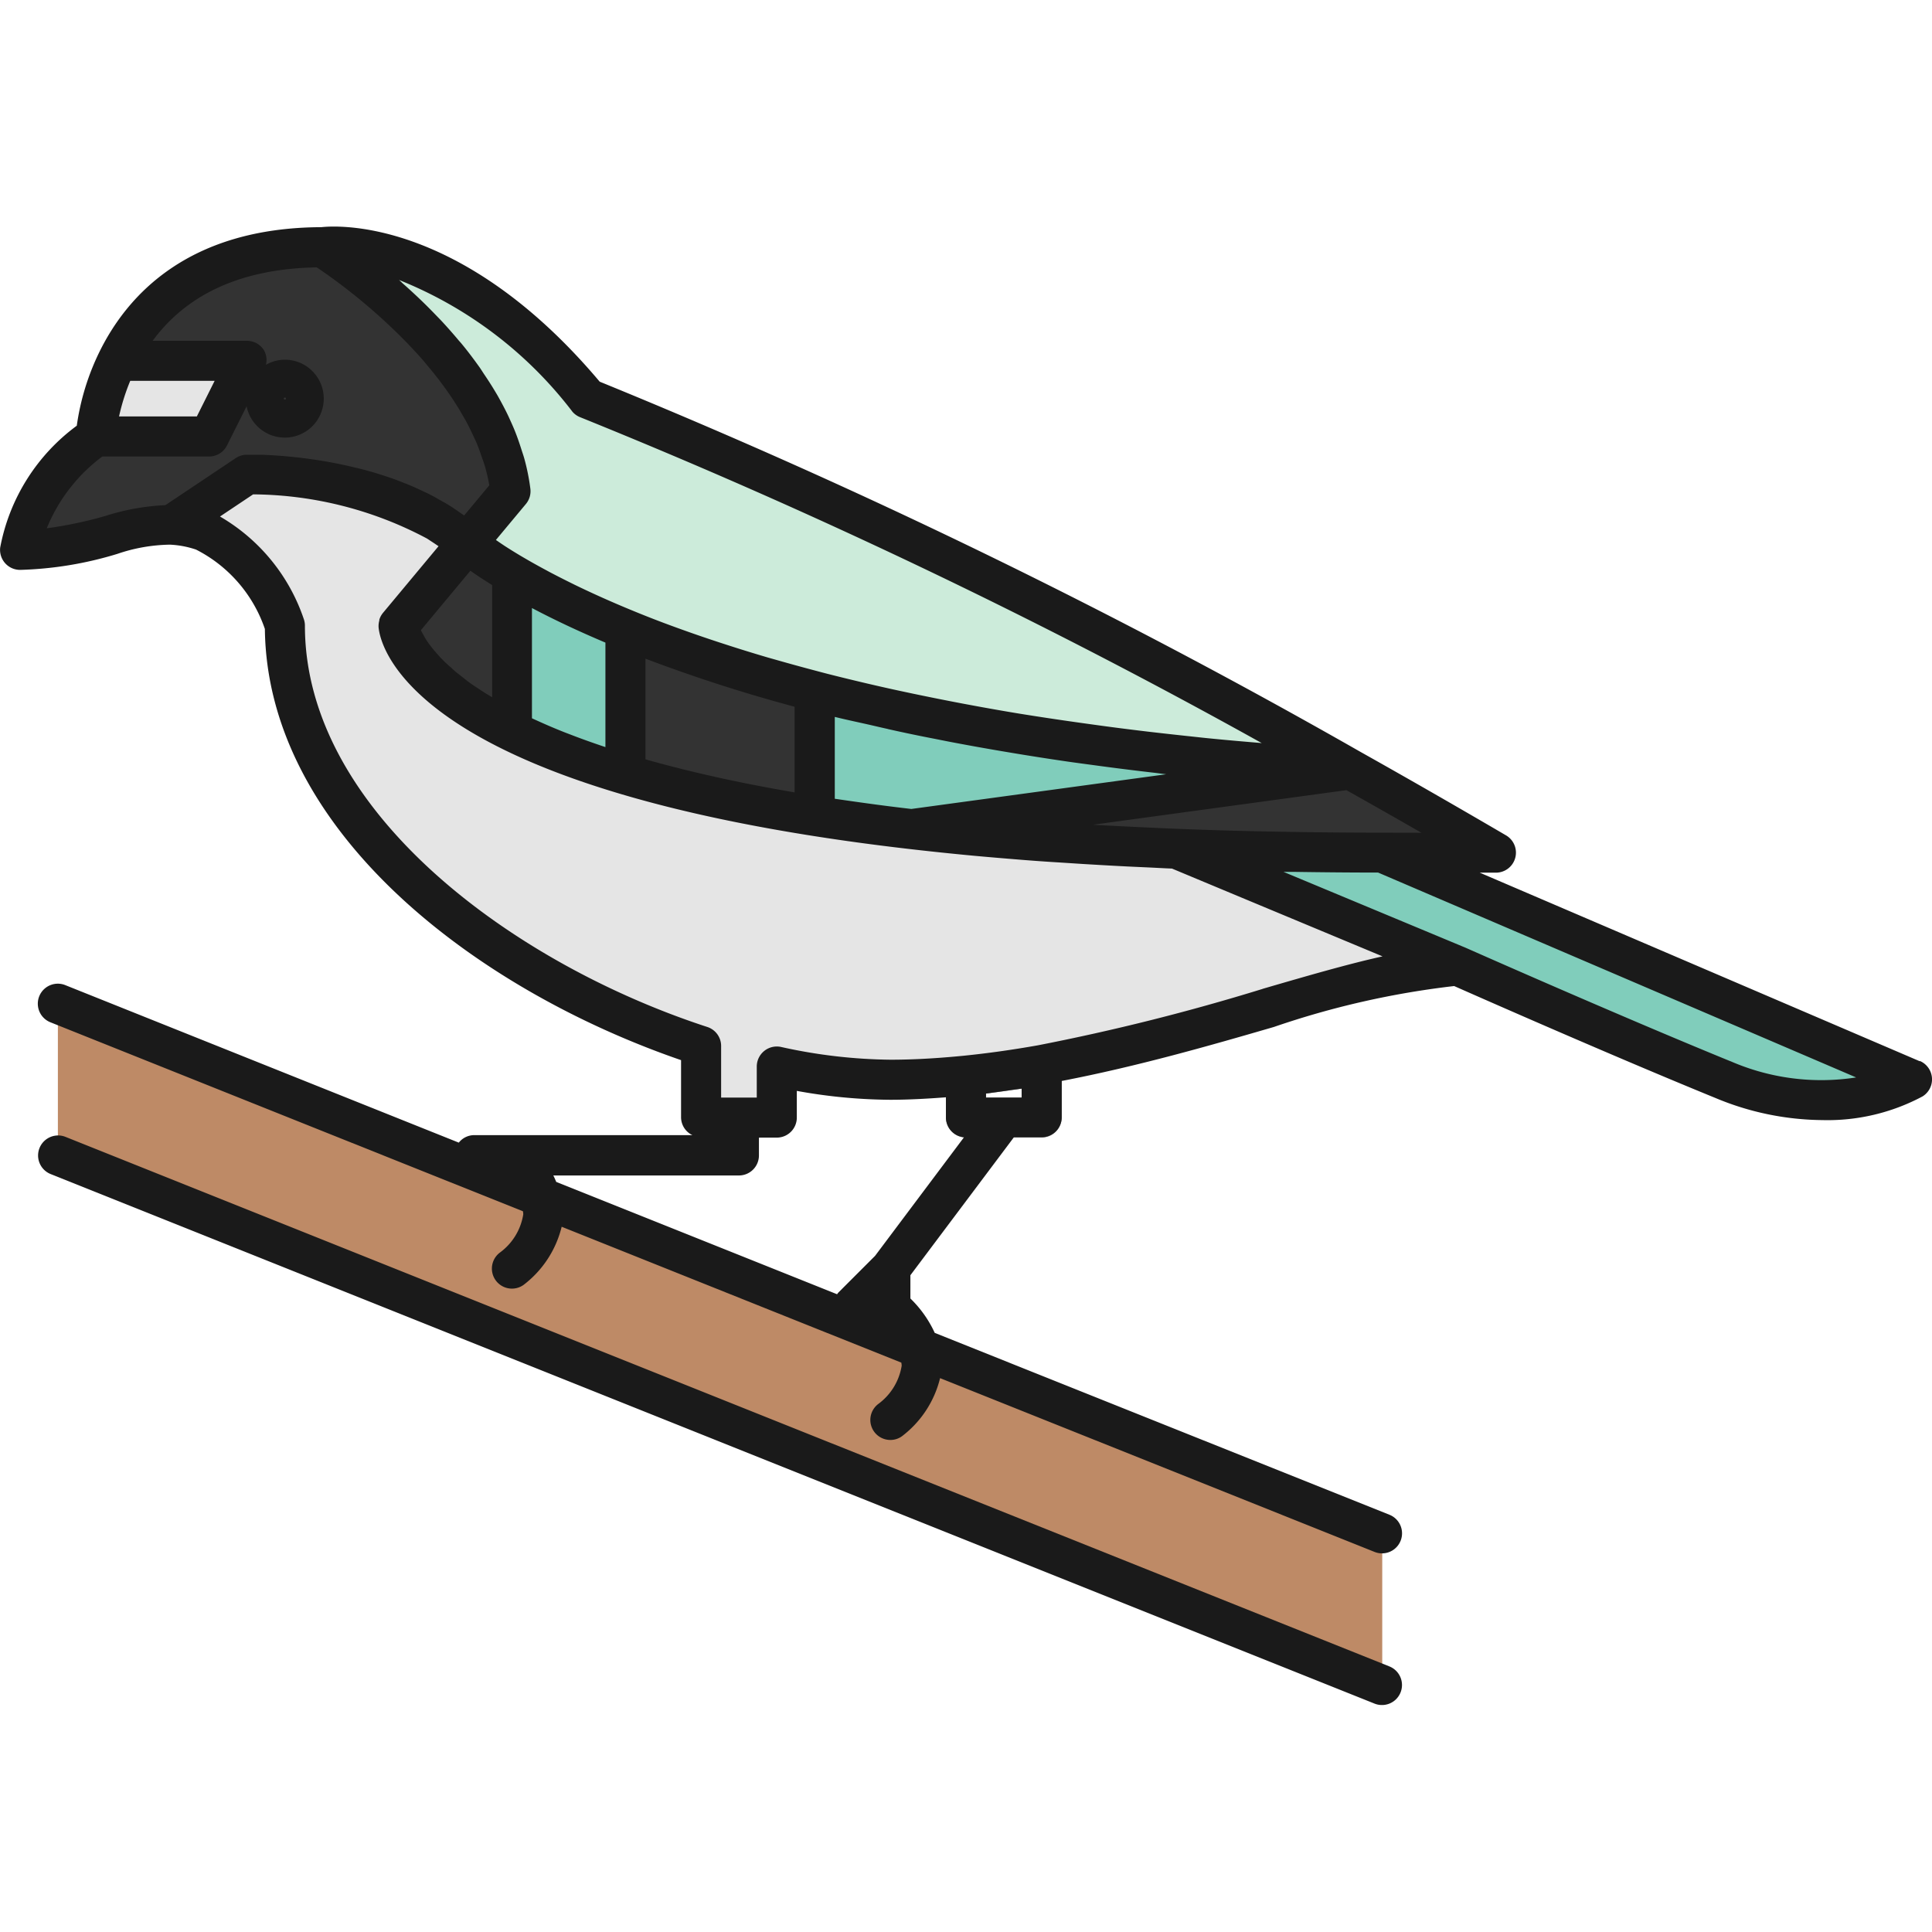
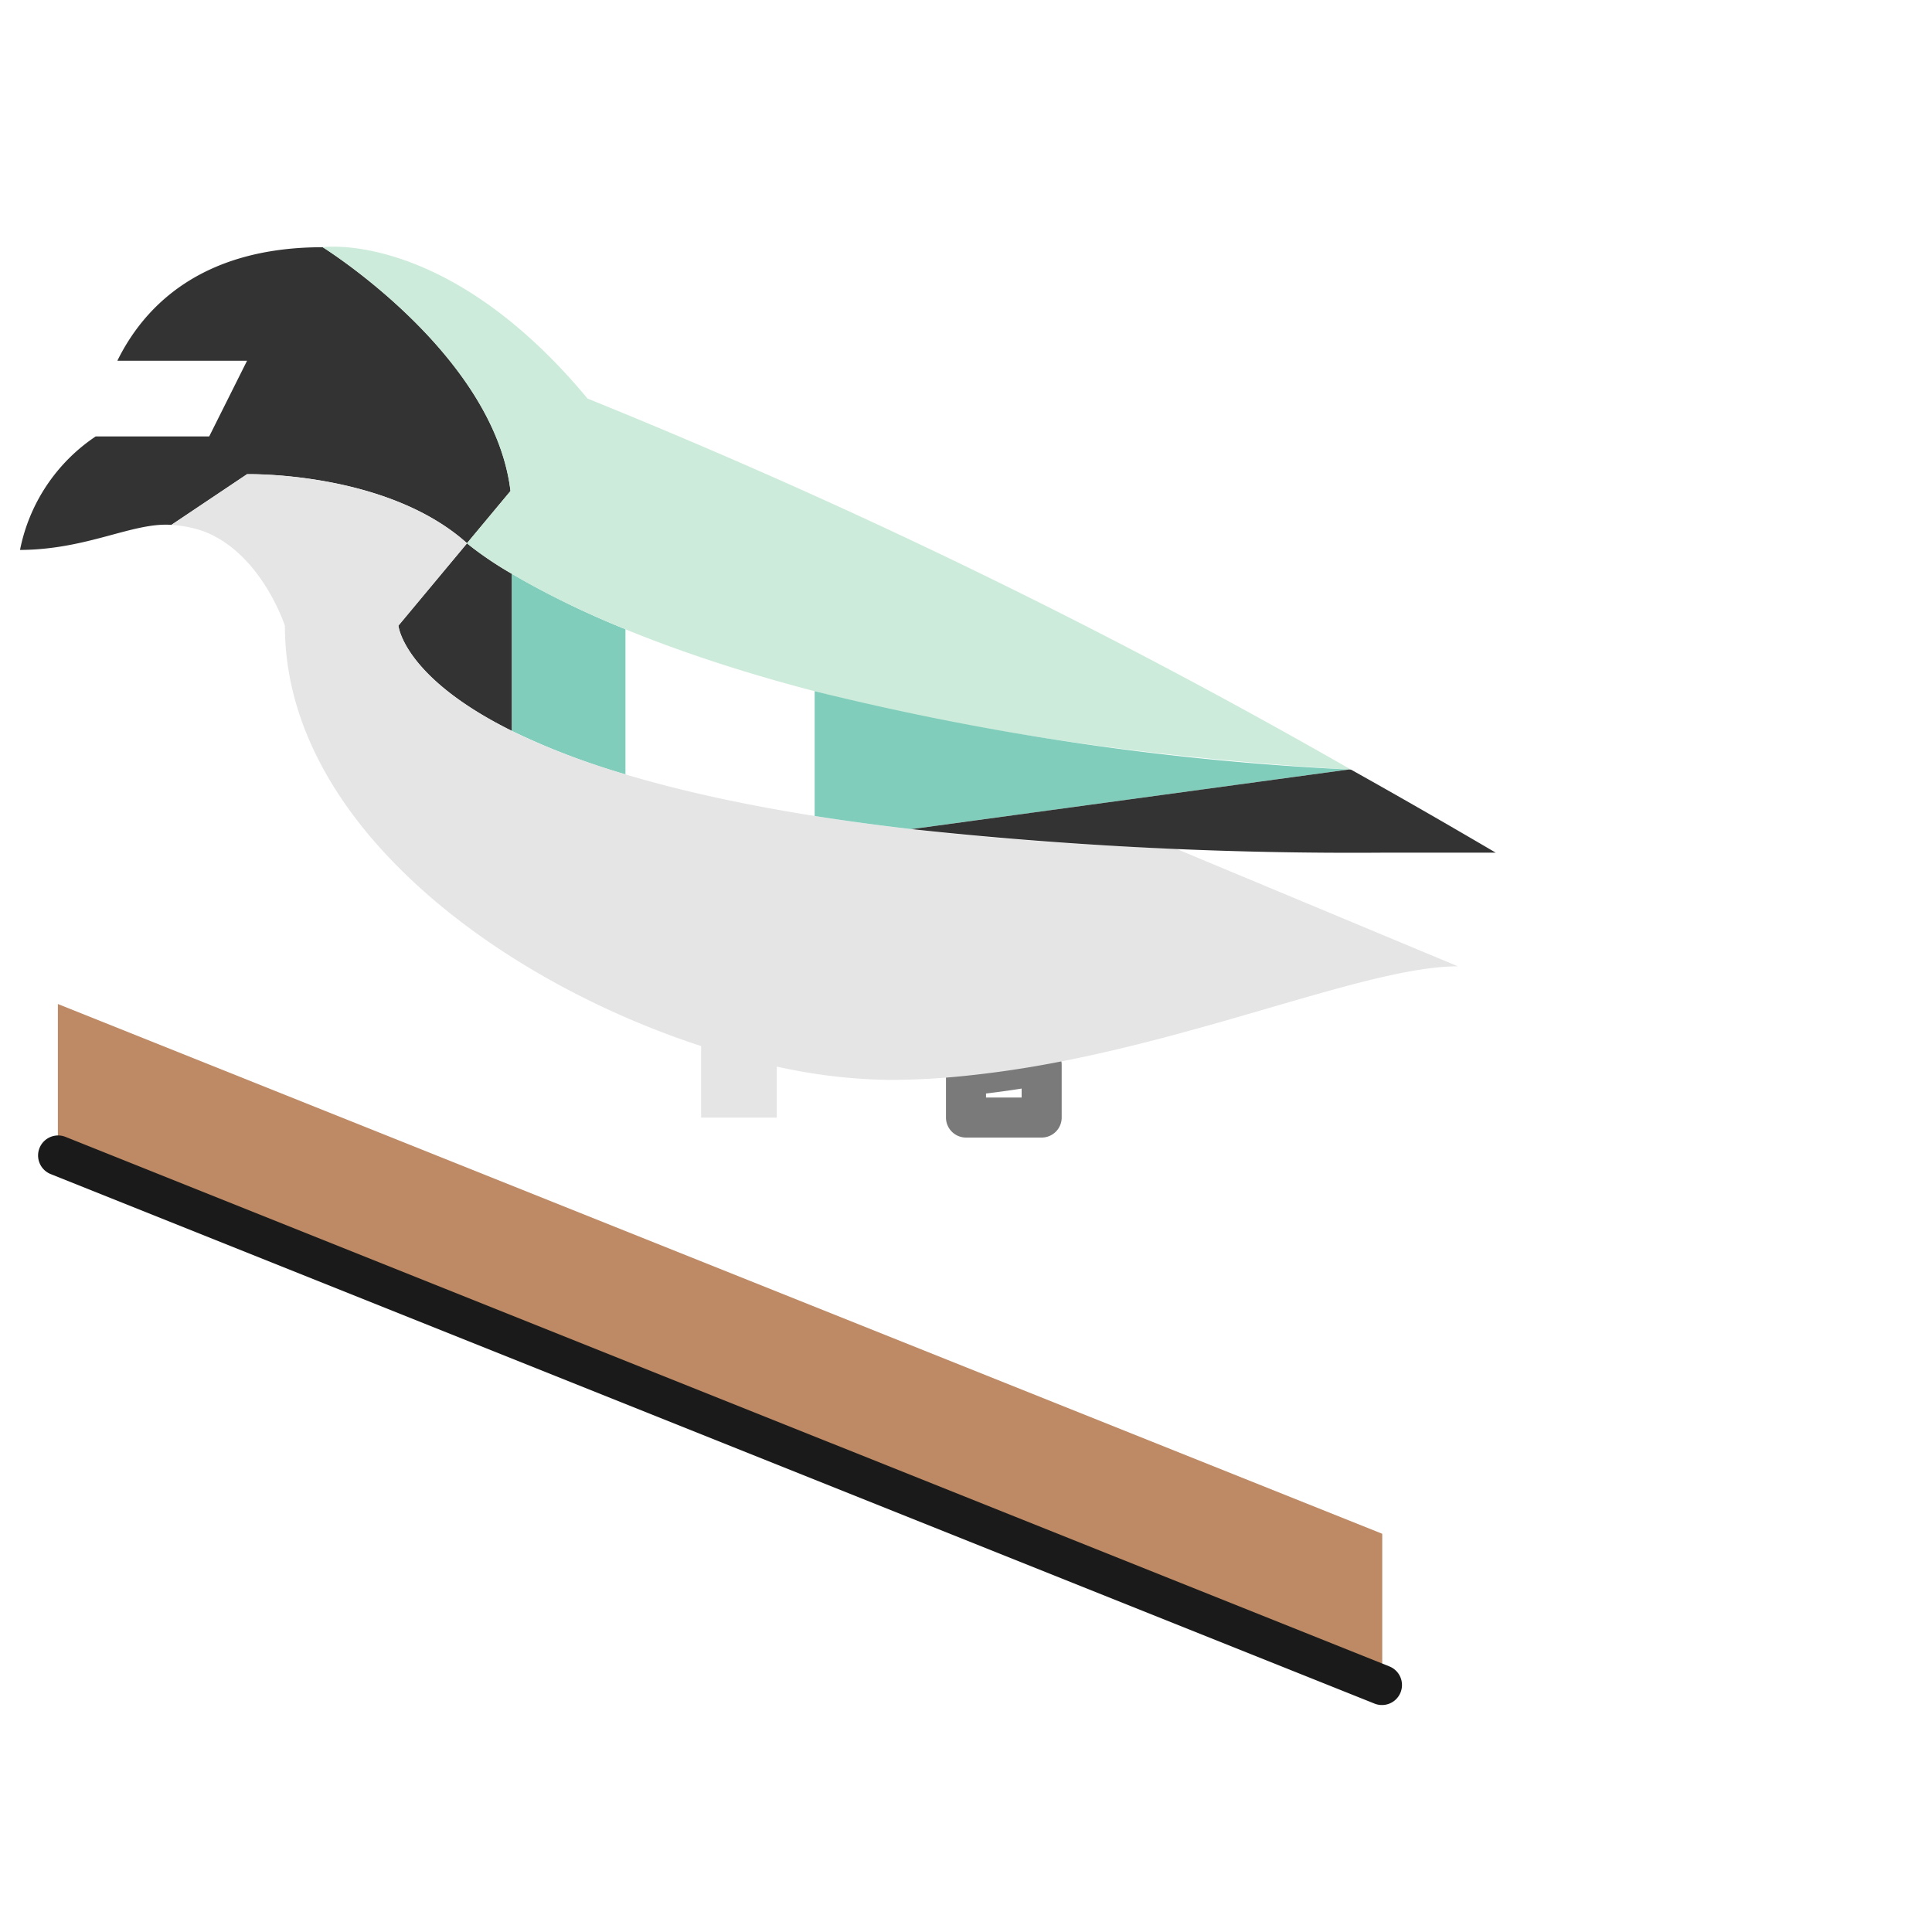
<svg xmlns="http://www.w3.org/2000/svg" width="800px" height="800px" viewBox="0 -8.49 72.366 72.366">
  <g id="Group_6848" data-name="Group 6848" transform="translate(-1086.132 -262.301)">
    <g id="Group_6846" data-name="Group 6846">
      <g id="Group_6812" data-name="Group 6812">
        <g id="Group_6811" data-name="Group 6811">
          <g id="Group_6810" data-name="Group 6810">
            <path id="Path_2456" data-name="Path 2456" d="M1103.625,274.161l-2.57,3.084s.18,1.925,4.252,3.944v-5.883A12.354,12.354,0,0,1,1103.625,274.161Z" fill="#333" />
          </g>
        </g>
      </g>
      <g id="Group_6815" data-name="Group 6815">
        <g id="Group_6814" data-name="Group 6814">
          <g id="Group_6813" data-name="Group 6813">
            <path id="Path_2457" data-name="Path 2457" d="M1105.307,275.306v5.883a27.051,27.051,0,0,0,4.252,1.627v-5.437A32.533,32.533,0,0,1,1105.307,275.306Z" fill="#80cdbb" />
          </g>
        </g>
      </g>
      <g id="Group_6818" data-name="Group 6818">
        <g id="Group_6817" data-name="Group 6817">
          <g id="Group_6816" data-name="Group 6816">
-             <path id="Path_2458" data-name="Path 2458" d="M1109.559,277.379v5.437a54.811,54.811,0,0,0,7.087,1.558V279.7A55.957,55.957,0,0,1,1109.559,277.379Z" fill="#333" />
-           </g>
+             </g>
        </g>
      </g>
      <g id="Group_6821" data-name="Group 6821">
        <g id="Group_6820" data-name="Group 6820">
          <g id="Group_6819" data-name="Group 6819">
-             <path id="Path_2459" data-name="Path 2459" d="M1095.386,267.323h-4.858a8.157,8.157,0,0,0-.812,2.835h4.252Z" fill="#e5e5e5" />
-           </g>
+             </g>
        </g>
      </g>
      <g id="Group_6824" data-name="Group 6824">
        <g id="Group_6823" data-name="Group 6823">
          <g id="Group_6822" data-name="Group 6822">
            <path id="Path_2460" data-name="Path 2460" d="M1098.22,263.071c-4.607,0-6.723,2.279-7.692,4.252h4.858l-1.418,2.835h-4.252a6.669,6.669,0,0,0-2.834,4.252c2.536-.012,4.225-1.043,5.669-.939l2.835-1.9s5.224-.119,8.239,2.586l1.63-1.956C1104.637,267.061,1098.22,263.071,1098.22,263.071Z" fill="#333" />
          </g>
        </g>
      </g>
      <g id="Group_6827" data-name="Group 6827">
        <g id="Group_6826" data-name="Group 6826">
          <g id="Group_6825" data-name="Group 6825">
-             <path id="Path_2461" data-name="Path 2461" d="M1137.905,285.749c-2.776,0-5.341-.051-7.715-.144l10.55,4.4s5.66,2.511,9.921,4.252,7.087,0,7.087,0Z" fill="#80cdbb" />
-           </g>
+             </g>
        </g>
      </g>
      <g id="Group_6830" data-name="Group 6830">
        <g id="Group_6829" data-name="Group 6829">
          <g id="Group_6828" data-name="Group 6828">
            <path id="Path_2462" data-name="Path 2462" d="M1125.149,296.42h-2.834a.75.75,0,0,1-.75-.75V294.1a.75.75,0,0,1,.675-.746c.892-.089,1.8-.217,2.778-.391a.749.749,0,0,1,.881.738v1.971A.75.75,0,0,1,1125.149,296.42Zm-2.084-1.5h1.334v-.335c-.454.072-.9.133-1.334.185Z" fill="#7a7a7a" />
          </g>
        </g>
      </g>
      <g id="Group_6833" data-name="Group 6833">
        <g id="Group_6832" data-name="Group 6832">
          <g id="Group_6831" data-name="Group 6831">
            <path id="Path_2463" data-name="Path 2463" d="M1130.19,285.605c-28.467-1.115-29.135-8.36-29.135-8.36l2.57-3.084c-3.015-2.705-8.239-2.586-8.239-2.586l-2.835,1.9a4.328,4.328,0,0,1,1.188.23c2.182.812,3.064,3.544,3.064,3.544,0,7.4,8.016,13.275,15.591,15.744v2.681h2.834v-1.913a20.49,20.49,0,0,0,4.252.5,28.31,28.31,0,0,0,2.835-.155c.952-.1,1.9-.232,2.835-.4,6.441-1.148,12.369-3.7,15.59-3.7Z" fill="#e5e5e5" />
          </g>
        </g>
      </g>
      <g id="Group_6836" data-name="Group 6836">
        <g id="Group_6835" data-name="Group 6835">
          <g id="Group_6834" data-name="Group 6834">
            <path id="Path_2464" data-name="Path 2464" d="M1088.3,291.418l49.606,19.843v5.669L1088.3,297.087Z" fill="#be8a66" />
          </g>
        </g>
      </g>
      <g id="Group_6839" data-name="Group 6839">
        <g id="Group_6838" data-name="Group 6838">
          <g id="Group_6837" data-name="Group 6837">
            <path id="Path_2465" data-name="Path 2465" d="M1136.739,282.64a233.979,233.979,0,0,0-28.6-13.9c-5.258-6.334-9.922-5.67-9.922-5.67s6.417,3.99,7.035,9.134l-1.63,1.956S1111.56,281.159,1136.739,282.64Z" fill="#ccebda" />
          </g>
        </g>
      </g>
      <g id="Group_6842" data-name="Group 6842">
        <g id="Group_6841" data-name="Group 6841">
          <g id="Group_6840" data-name="Group 6840">
            <path id="Path_2466" data-name="Path 2466" d="M1116.646,279.7v4.674q1.686.267,3.627.493l16.376-2.233A103.779,103.779,0,0,1,1116.646,279.7Z" fill="#80cdbb" />
          </g>
        </g>
      </g>
      <g id="Group_6845" data-name="Group 6845">
        <g id="Group_6844" data-name="Group 6844">
          <g id="Group_6843" data-name="Group 6843">
            <path id="Path_2467" data-name="Path 2467" d="M1136.649,282.634l-16.376,2.233a153.913,153.913,0,0,0,17.632.882h4.252q-2.789-1.638-5.418-3.109Z" fill="#333" />
          </g>
        </g>
      </g>
    </g>
    <g id="Group_6847" data-name="Group 6847">
-       <path id="Path_2468" data-name="Path 2468" d="M1158.043,293.563l-16.484-7.065h.6a.75.75,0,0,0,.379-1.4c-1.8-1.053-3.622-2.1-5.431-3.115a242.015,242.015,0,0,0-28.513-13.876c-5.224-6.2-9.92-5.843-10.427-5.787-4.978.019-7.267,2.547-8.31,4.67a9.185,9.185,0,0,0-.849,2.767,7.351,7.351,0,0,0-2.869,4.565.75.75,0,0,0,.745.835h0a13.7,13.7,0,0,0,3.645-.6,6.347,6.347,0,0,1,1.967-.345,3.537,3.537,0,0,1,.98.185,5.224,5.224,0,0,1,2.577,2.972c.089,7.513,7.791,13.464,15.589,16.151v2.142a.744.744,0,0,0,.424.667h-8.178a.737.737,0,0,0-.571.281l-14.741-5.9a.749.749,0,1,0-.556,1.392l17.7,7.079a1.1,1.1,0,0,1,.012.113,2.2,2.2,0,0,1-.862,1.424.75.75,0,0,0,.874,1.22,3.9,3.9,0,0,0,1.426-2.177l12.723,5.09a1.111,1.111,0,0,1,.013.113,2.209,2.209,0,0,1-.862,1.424.75.75,0,0,0,.439,1.359.738.738,0,0,0,.434-.14,3.89,3.89,0,0,0,1.427-2.176l16.285,6.514a.75.75,0,0,0,.556-1.393l-17.041-6.816a4.274,4.274,0,0,0-.912-1.288v-.871l3.878-5.169h1.041a.75.75,0,0,0,.75-.75v-1.358c2.83-.545,5.539-1.322,7.945-2.022a32.034,32.034,0,0,1,6.754-1.533c.921.408,5.938,2.621,9.78,4.19a10.571,10.571,0,0,0,4.016.831,7.55,7.55,0,0,0,3.747-.887.75.75,0,0,0-.1-1.328ZM1137.905,285c-.863,0-1.709-.006-2.547-.016l-.661-.01c-.757-.011-1.507-.026-2.242-.045l-.22-.005q-1.251-.036-2.457-.087l-.485-.022q-1.018-.046-2.006-.1l-.215-.013,8.871-1.21.622-.084q1.4.786,2.808,1.595Zm-18.514-3.881q.887.2,1.8.375c.489.1.986.192,1.5.285.405.072.812.144,1.224.212.73.123,1.479.241,2.255.353.307.044.62.085.931.127q1.109.152,2.275.286c.148.017.288.038.437.055l-9.545,1.3c-.869-.1-1.7-.213-2.5-.329l-.368-.053v-3.066c.442.109.908.206,1.361.309C1118.967,281.021,1119.176,281.07,1119.391,281.117Zm-3.526,2.367q-1.51-.258-2.883-.562l-.162-.037q-.568-.128-1.113-.262l-.333-.085q-.445-.114-.873-.233l-.192-.054v-3.77a58.511,58.511,0,0,0,5.586,1.8v3.212Zm-7.12-1.713q-.672-.225-1.288-.464l-.134-.051c-.4-.156-.773-.318-1.133-.482l-.133-.061v-4.129c.835.441,1.756.874,2.752,1.295v3.914Zm-4.331-1.935c-.116-.071-.225-.141-.33-.211-.073-.048-.149-.1-.217-.143-.145-.1-.278-.2-.4-.3-.069-.053-.131-.105-.2-.156s-.14-.117-.2-.175-.109-.094-.158-.14c-.1-.089-.186-.177-.267-.261-.038-.04-.072-.078-.107-.117-.052-.057-.1-.113-.145-.167-.029-.034-.058-.068-.083-.1-.062-.078-.118-.154-.165-.223l-.032-.05c-.04-.06-.075-.117-.1-.169l-.027-.047c-.033-.06-.063-.117-.085-.165l1.853-2.224c.213.15.483.33.815.536v4.2C1104.509,279.894,1104.46,279.865,1104.414,279.836Zm3.15-10.616a.75.75,0,0,0,.313.222,228.213,228.213,0,0,1,25.515,12.2c-.679-.057-1.356-.115-2.02-.182-.256-.025-.5-.054-.752-.08q-.75-.08-1.487-.166-.555-.066-1.1-.136c-.357-.046-.709-.094-1.061-.143q-1.057-.145-2.055-.3c-.248-.039-.5-.078-.745-.119-.427-.071-.842-.144-1.252-.218-.227-.041-.451-.083-.675-.125-.664-.125-1.3-.253-1.921-.383-.25-.053-.5-.106-.747-.16q-.521-.115-1.019-.232c-.487-.115-.97-.232-1.444-.353-.26-.067-.506-.134-.755-.2q-.54-.145-1.067-.295c-.143-.041-.294-.082-.434-.123q-.815-.24-1.593-.494l-.173-.056c-.562-.184-1.111-.374-1.643-.568h0q-.828-.3-1.607-.622c-.769-.315-1.505-.644-2.192-.978l-.171-.085c-.259-.128-.511-.257-.755-.385l-.259-.14c-.235-.127-.463-.255-.68-.382l-.137-.08c-.237-.141-.448-.273-.627-.389l-.034-.023c-.11-.073-.192-.13-.28-.191l1.123-1.347a.747.747,0,0,0,.168-.569,7.989,7.989,0,0,0-.225-1.124c-.032-.119-.074-.234-.111-.351-.078-.248-.163-.493-.261-.733-.053-.129-.11-.256-.168-.383-.1-.226-.215-.447-.333-.666-.065-.118-.128-.237-.2-.353-.139-.236-.287-.465-.44-.69-.057-.086-.111-.174-.17-.258-.215-.3-.439-.6-.671-.879-.047-.058-.1-.11-.144-.167-.19-.224-.381-.442-.575-.651-.085-.091-.17-.177-.255-.265-.161-.167-.321-.329-.481-.484-.091-.088-.179-.172-.268-.255-.159-.148-.313-.289-.468-.425-.05-.045-.1-.1-.154-.14A15.332,15.332,0,0,1,1107.564,269.22Zm-16.553-1.146h3.161l-.667,1.334h-2.914A7.891,7.891,0,0,1,1091.011,268.074Zm-.872,5.043a15.3,15.3,0,0,1-2.256.48,6.328,6.328,0,0,1,2.081-2.689h4a.751.751,0,0,0,.671-.415l.734-1.467a1.459,1.459,0,1,0,1.43-1.744,1.438,1.438,0,0,0-.707.191.728.728,0,0,0-.072-.543.75.75,0,0,0-.638-.356h-3.533c1.311-1.78,3.372-2.7,6.146-2.75l.066.043.054.037.243.169.047.033c.107.077.227.163.357.26l.014.01a21.712,21.712,0,0,1,2.672,2.349l.012.013c.181.189.361.386.537.589.028.032.054.065.082.1q.228.267.446.547c.04.051.078.1.117.154.13.172.256.349.378.528.045.066.089.131.132.2.111.17.215.344.316.52.044.076.089.152.131.229.094.174.179.351.261.528.038.082.079.163.114.246.079.186.146.376.21.566.026.077.057.152.081.229a6.689,6.689,0,0,1,.195.813l-.942,1.13-.013-.009c-.034-.024-.069-.045-.1-.068-.178-.127-.358-.248-.544-.361-.068-.041-.138-.076-.207-.116-.154-.088-.308-.175-.465-.255-.083-.041-.166-.077-.249-.117-.147-.069-.293-.138-.441-.2-.09-.038-.181-.072-.271-.108-.143-.055-.285-.111-.427-.161-.094-.033-.188-.063-.282-.094-.139-.045-.277-.089-.415-.13-.095-.028-.189-.053-.284-.079-.134-.036-.267-.071-.4-.1l-.283-.066c-.129-.028-.255-.056-.381-.081l-.273-.052c-.122-.022-.241-.042-.358-.061-.089-.014-.175-.028-.261-.04-.113-.017-.222-.031-.329-.045l-.244-.03-.292-.03-.227-.021c-.089-.008-.17-.013-.252-.019l-.2-.014-.209-.01-.171-.008-.154,0-.134,0h-.29a.747.747,0,0,0-.4.126l-2.635,1.762A8.74,8.74,0,0,0,1090.139,273.117Zm6.623-4.376a.041.041,0,0,1,.041-.041.041.041,0,0,1,.041.041C1096.844,268.788,1096.762,268.787,1096.762,268.741Zm18.466,27.679a.75.75,0,0,0,.75-.75v-1a20.089,20.089,0,0,0,3.5.333c.653,0,1.353-.037,2.085-.093v.761a.744.744,0,0,0,.678.735l-3.332,4.443-1.378,1.378a.62.62,0,0,0-.044.06l-10.52-4.208c-.035-.08-.067-.161-.11-.241h6.952a.75.75,0,0,0,.75-.75v-.667Zm8.861-1.792c.1-.015.2-.026.31-.043v.335h-1.334v-.15c.13-.015.267-.038.4-.055C1123.669,294.688,1123.879,294.66,1124.089,294.628Zm9.335-3.778a81.05,81.05,0,0,1-8.407,2.111c-.977.174-1.885.3-2.777.391-1.011.1-1.914.15-2.76.15a19.666,19.666,0,0,1-4.094-.478.751.751,0,0,0-.908.733v1.163h-1.335v-1.931a.749.749,0,0,0-.517-.713c-7.26-2.366-15.073-8.079-15.073-15.032a.746.746,0,0,0-.036-.23,7.045,7.045,0,0,0-3.145-3.858l.161-.108,1.08-.722a14.061,14.061,0,0,1,6.511,1.654c.045.028.089.059.134.088.1.065.2.132.3.2l-2.078,2.494a.757.757,0,0,0-.14.258c0,.01,0,.021,0,.031a.763.763,0,0,0-.027.26c.067.721,1.26,6.456,21.564,8.48l.372.037c.494.048,1,.092,1.52.135l.645.053c.467.037.945.071,1.431.1l.853.055c.45.027.9.054,1.369.078.355.019.716.035,1.076.051.3.014.583.031.888.043l2.636,1.1,5.25,2.188C1136.577,289.932,1135.063,290.373,1133.424,290.85Zm17.521,2.708c-4.2-1.716-9.844-4.218-9.916-4.25l-6.819-2.841c.148,0,.3,0,.452,0,.924.014,1.861.023,2.816.025l.273,0,17.906,7.674A8.508,8.508,0,0,1,1150.945,293.558Z" fill="#1a1a1a" />
      <path id="Path_2469" data-name="Path 2469" d="M1138.183,316.233l-49.606-19.842a.75.75,0,0,0-.556,1.393l49.606,19.842a.75.75,0,0,0,.556-1.393Z" fill="#1a1a1a" />
    </g>
  </g>
</svg>